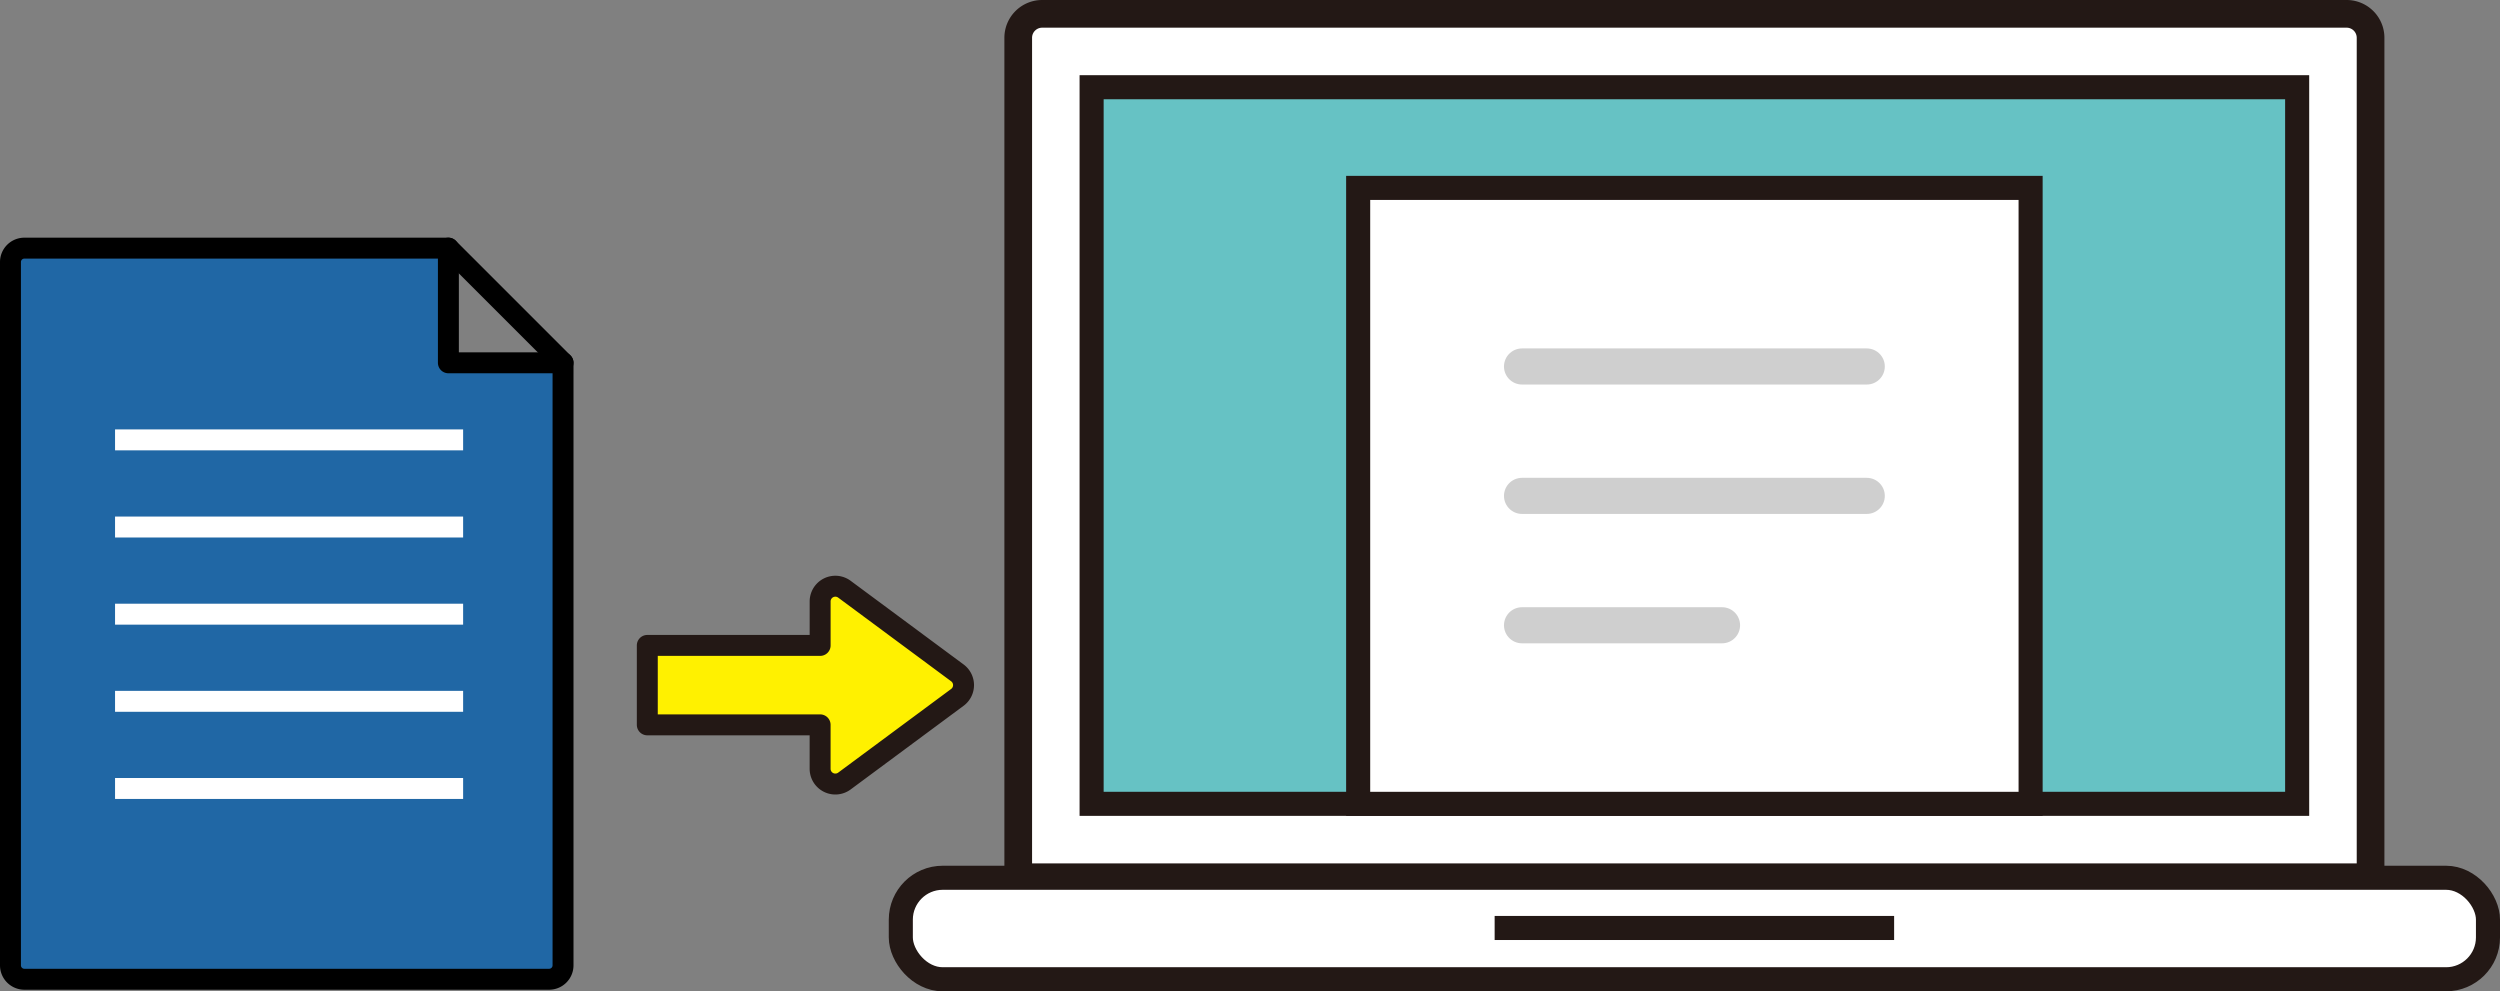
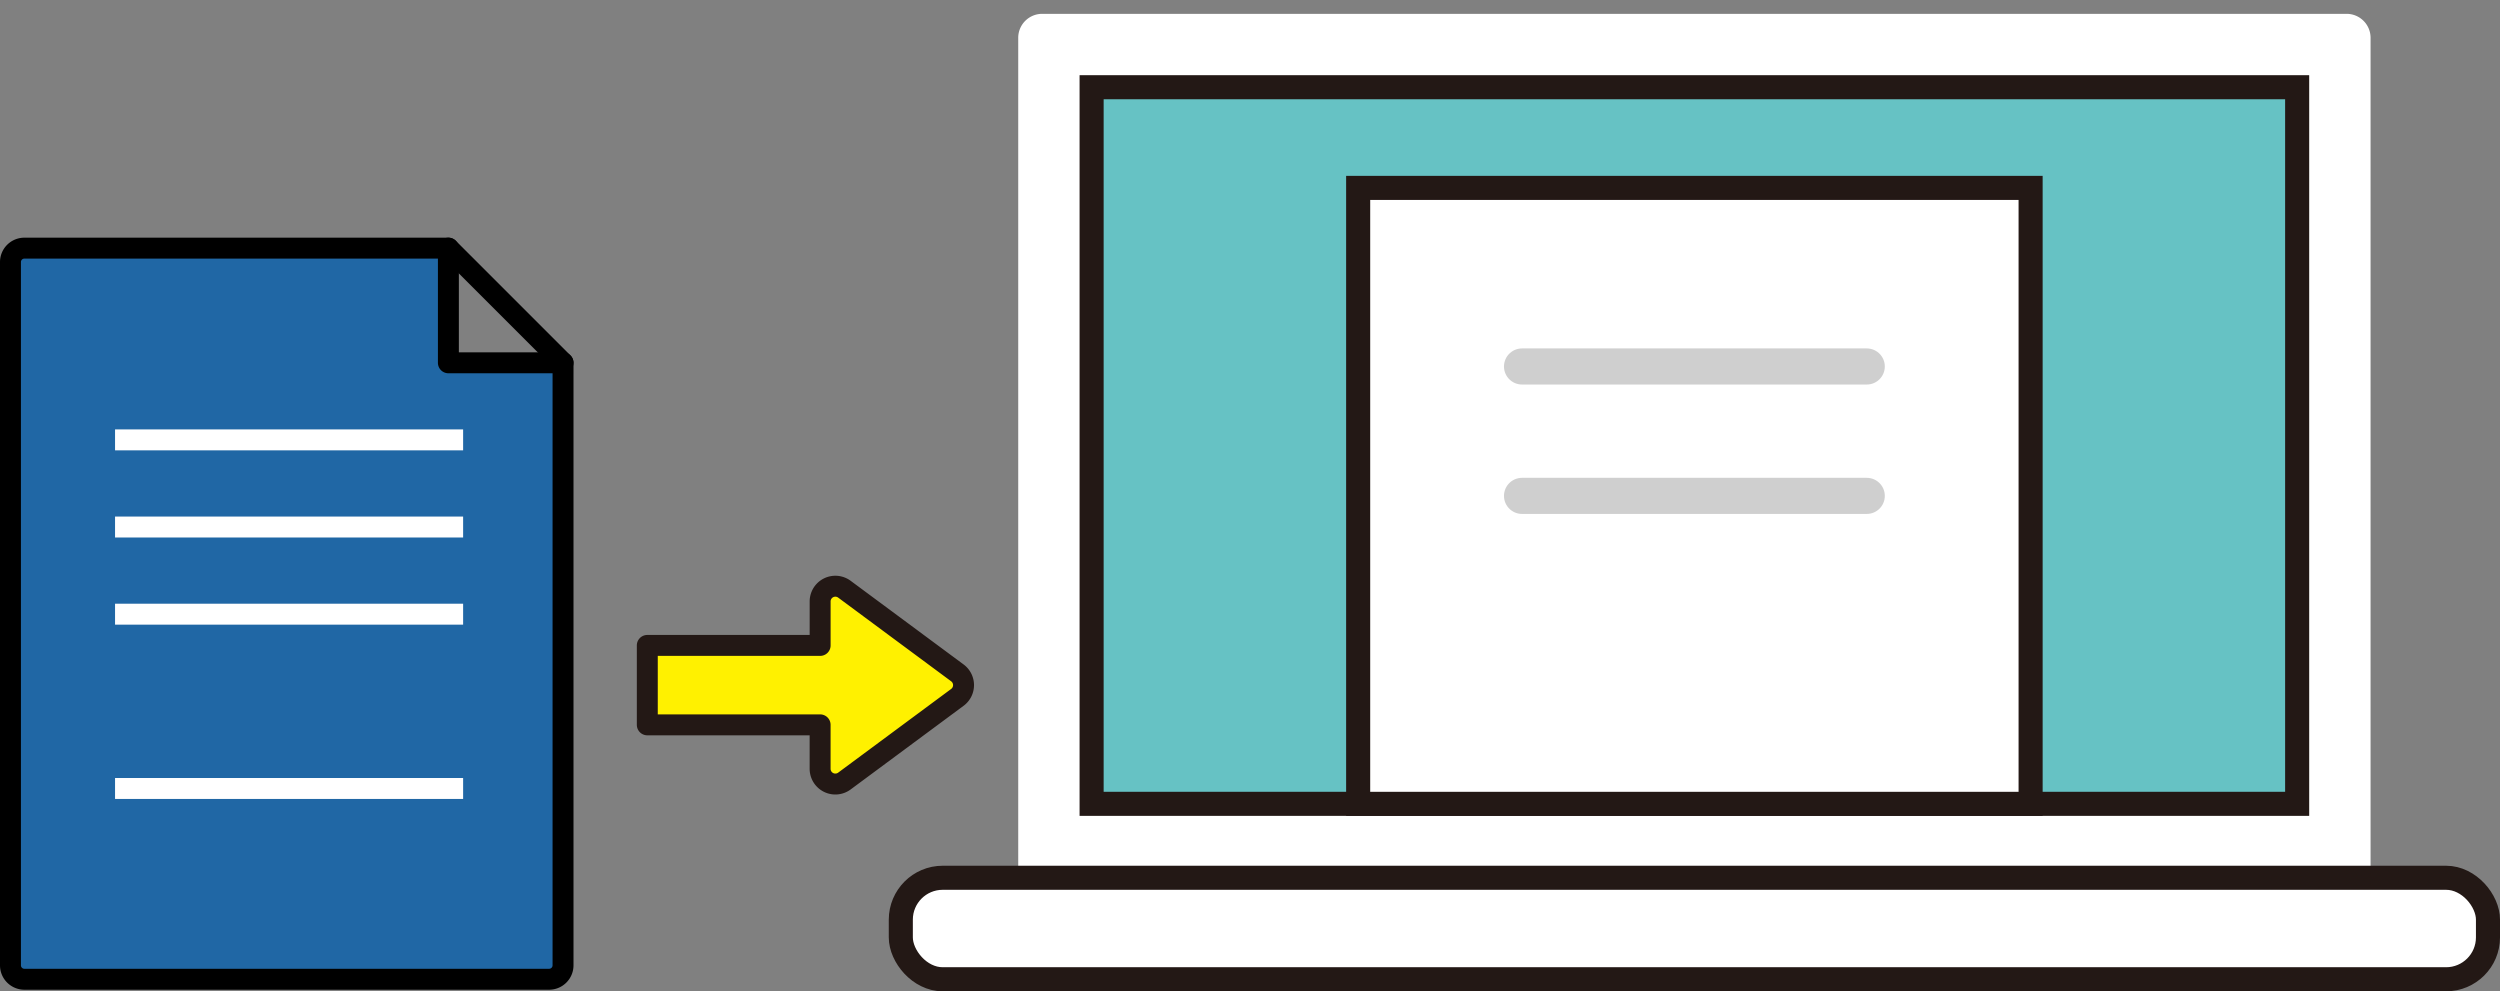
<svg xmlns="http://www.w3.org/2000/svg" width="238.815" height="94.694" viewBox="0 0 238.815 94.694">
  <rect x="0" y="0" width="238.815" height="94.694" fill="#808080" stroke="none" />
  <g id="グループ_810" data-name="グループ 810" transform="translate(-21513.619 -10048.65)" style="mix-blend-mode: overlay;isolation: isolate">
    <path id="パス_70" data-name="パス 70" d="M343.507,83.8H214.323V3.611a2.288,2.288,0,0,1,2.288-2.288H341.219a2.288,2.288,0,0,1,2.288,2.288Z" transform="translate(21396.563 10048.649)" fill="#fff" />
-     <path id="パス_71" data-name="パス 71" d="M343.507,83.8H214.323V3.611a2.288,2.288,0,0,1,2.288-2.288H341.219a2.288,2.288,0,0,1,2.288,2.288Z" transform="translate(21396.563 10048.649)" fill="none" stroke="#231815" stroke-miterlimit="10" stroke-width="2.645" />
    <path id="パス_75" data-name="パス 75" d="M0,0H115.161V68.455H0Z" transform="translate(21617.896 10056.982)" fill="#66c2c4" />
    <rect id="長方形_72" data-name="長方形 72" width="115.161" height="68.455" transform="translate(21617.896 10056.982)" fill="none" stroke="#231815" stroke-miterlimit="10" stroke-width="2.299" />
    <path id="パス_72" data-name="パス 72" d="M340.684,182.584H192.915a1.923,1.923,0,0,1-1.923-1.923v-5.849a1.923,1.923,0,0,1,1.923-1.923H340.684a1.923,1.923,0,0,1,1.923,1.923v5.849a1.923,1.923,0,0,1-1.923,1.923" transform="translate(21408.678 9959.56)" fill="#fff" />
    <rect id="長方形_73" data-name="長方形 73" width="151.615" height="9.695" rx="4" transform="translate(21599.67 10132.5)" fill="none" stroke="#231815" stroke-miterlimit="10" stroke-width="2.299" />
    <line id="線_23" data-name="線 23" x2="38.161" transform="translate(21656.396 10137.296)" fill="#fff" />
-     <line id="線_24" data-name="線 24" x2="38.161" transform="translate(21656.396 10137.296)" fill="none" stroke="#231815" stroke-miterlimit="10" stroke-width="2.299" />
    <rect id="長方形_74" data-name="長方形 74" width="64.236" height="58.839" transform="translate(21643.359 10066.599)" fill="#fff" />
    <rect id="長方形_75" data-name="長方形 75" width="64.236" height="58.839" transform="translate(21643.359 10066.599)" fill="none" stroke="#231815" stroke-miterlimit="10" stroke-width="2.299" />
    <line id="線_25" data-name="線 25" x2="32.931" transform="translate(21659.012 10083.658)" fill="none" stroke="#cfcfcf" stroke-linecap="round" stroke-linejoin="round" stroke-width="3.449" />
    <line id="線_26" data-name="線 26" x2="32.931" transform="translate(21659.012 10096.019)" fill="none" stroke="#cfcfcf" stroke-linecap="round" stroke-linejoin="round" stroke-width="3.449" />
-     <line id="線_27" data-name="線 27" x2="19.105" transform="translate(21659.012 10108.379)" fill="none" stroke="#cfcfcf" stroke-linecap="round" stroke-linejoin="round" stroke-width="3.449" />
    <path id="パス_73" data-name="パス 73" d="M170.247,123.349l-10.8-8a1.454,1.454,0,0,0-2.32,1.169v4.2H140.617v7.588h16.508v4.2a1.455,1.455,0,0,0,2.32,1.169l10.8-8a1.455,1.455,0,0,0,0-2.338" transform="translate(21434.836 9989.586)" fill="#fff100" />
    <path id="パス_74" data-name="パス 74" d="M170.247,123.349l-10.8-8a1.454,1.454,0,0,0-2.32,1.169v4.2H140.617v7.588h16.508v4.2a1.455,1.455,0,0,0,2.32,1.169l10.8-8A1.455,1.455,0,0,0,170.247,123.349Z" transform="translate(21434.836 9989.586)" fill="none" stroke="#231815" stroke-linecap="round" stroke-linejoin="round" stroke-width="2" />
    <g id="グループ_808" data-name="グループ 808">
      <g id="グループ_806" data-name="グループ 806" transform="translate(21514.619 10072.354)">
        <path id="パス_174" data-name="パス 174" d="M53.785,11.952H42.833V1H2.328A1.328,1.328,0,0,0,1,2.328V69.512a1.329,1.329,0,0,0,1.328,1.328H52.456a1.329,1.329,0,0,0,1.328-1.328Z" transform="translate(-1 -1)" fill="#2067a5" />
        <path id="パス_175" data-name="パス 175" d="M53.785,11.952H42.833V1H2.328A1.328,1.328,0,0,0,1,2.328V69.512a1.329,1.329,0,0,0,1.328,1.328H52.456a1.329,1.329,0,0,0,1.328-1.328Z" transform="translate(-1 -1)" fill="none" stroke="#000" stroke-linecap="round" stroke-linejoin="round" stroke-width="2" />
        <line id="線_66" data-name="線 66" x1="10.952" y1="10.952" transform="translate(41.832)" fill="#fff" />
        <line id="線_67" data-name="線 67" x1="10.952" y1="10.952" transform="translate(41.832)" fill="none" stroke="#000" stroke-linecap="round" stroke-linejoin="round" stroke-width="2" />
      </g>
      <g id="グループ_807" data-name="グループ 807" transform="translate(21524.609 10090.67)">
        <path id="パス_19119" data-name="パス 19119" d="M21518.139,10080.444h33.25" transform="translate(-21518.139 -10080.444)" fill="none" stroke="#fff" stroke-width="2" />
        <path id="パス_19119-2" data-name="パス 19119" d="M21518.139,10080.444h33.25" transform="translate(-21518.139 -10072.119)" fill="none" stroke="#fff" stroke-width="2" />
        <path id="パス_19119-3" data-name="パス 19119" d="M21518.139,10080.444h33.25" transform="translate(-21518.139 -10063.794)" fill="none" stroke="#fff" stroke-width="2" />
-         <path id="パス_19119-4" data-name="パス 19119" d="M21518.139,10080.444h33.25" transform="translate(-21518.139 -10055.469)" fill="none" stroke="#fff" stroke-width="2" />
        <path id="パス_19119-5" data-name="パス 19119" d="M21518.139,10080.444h33.25" transform="translate(-21518.139 -10047.144)" fill="none" stroke="#fff" stroke-width="2" />
      </g>
    </g>
  </g>
</svg>